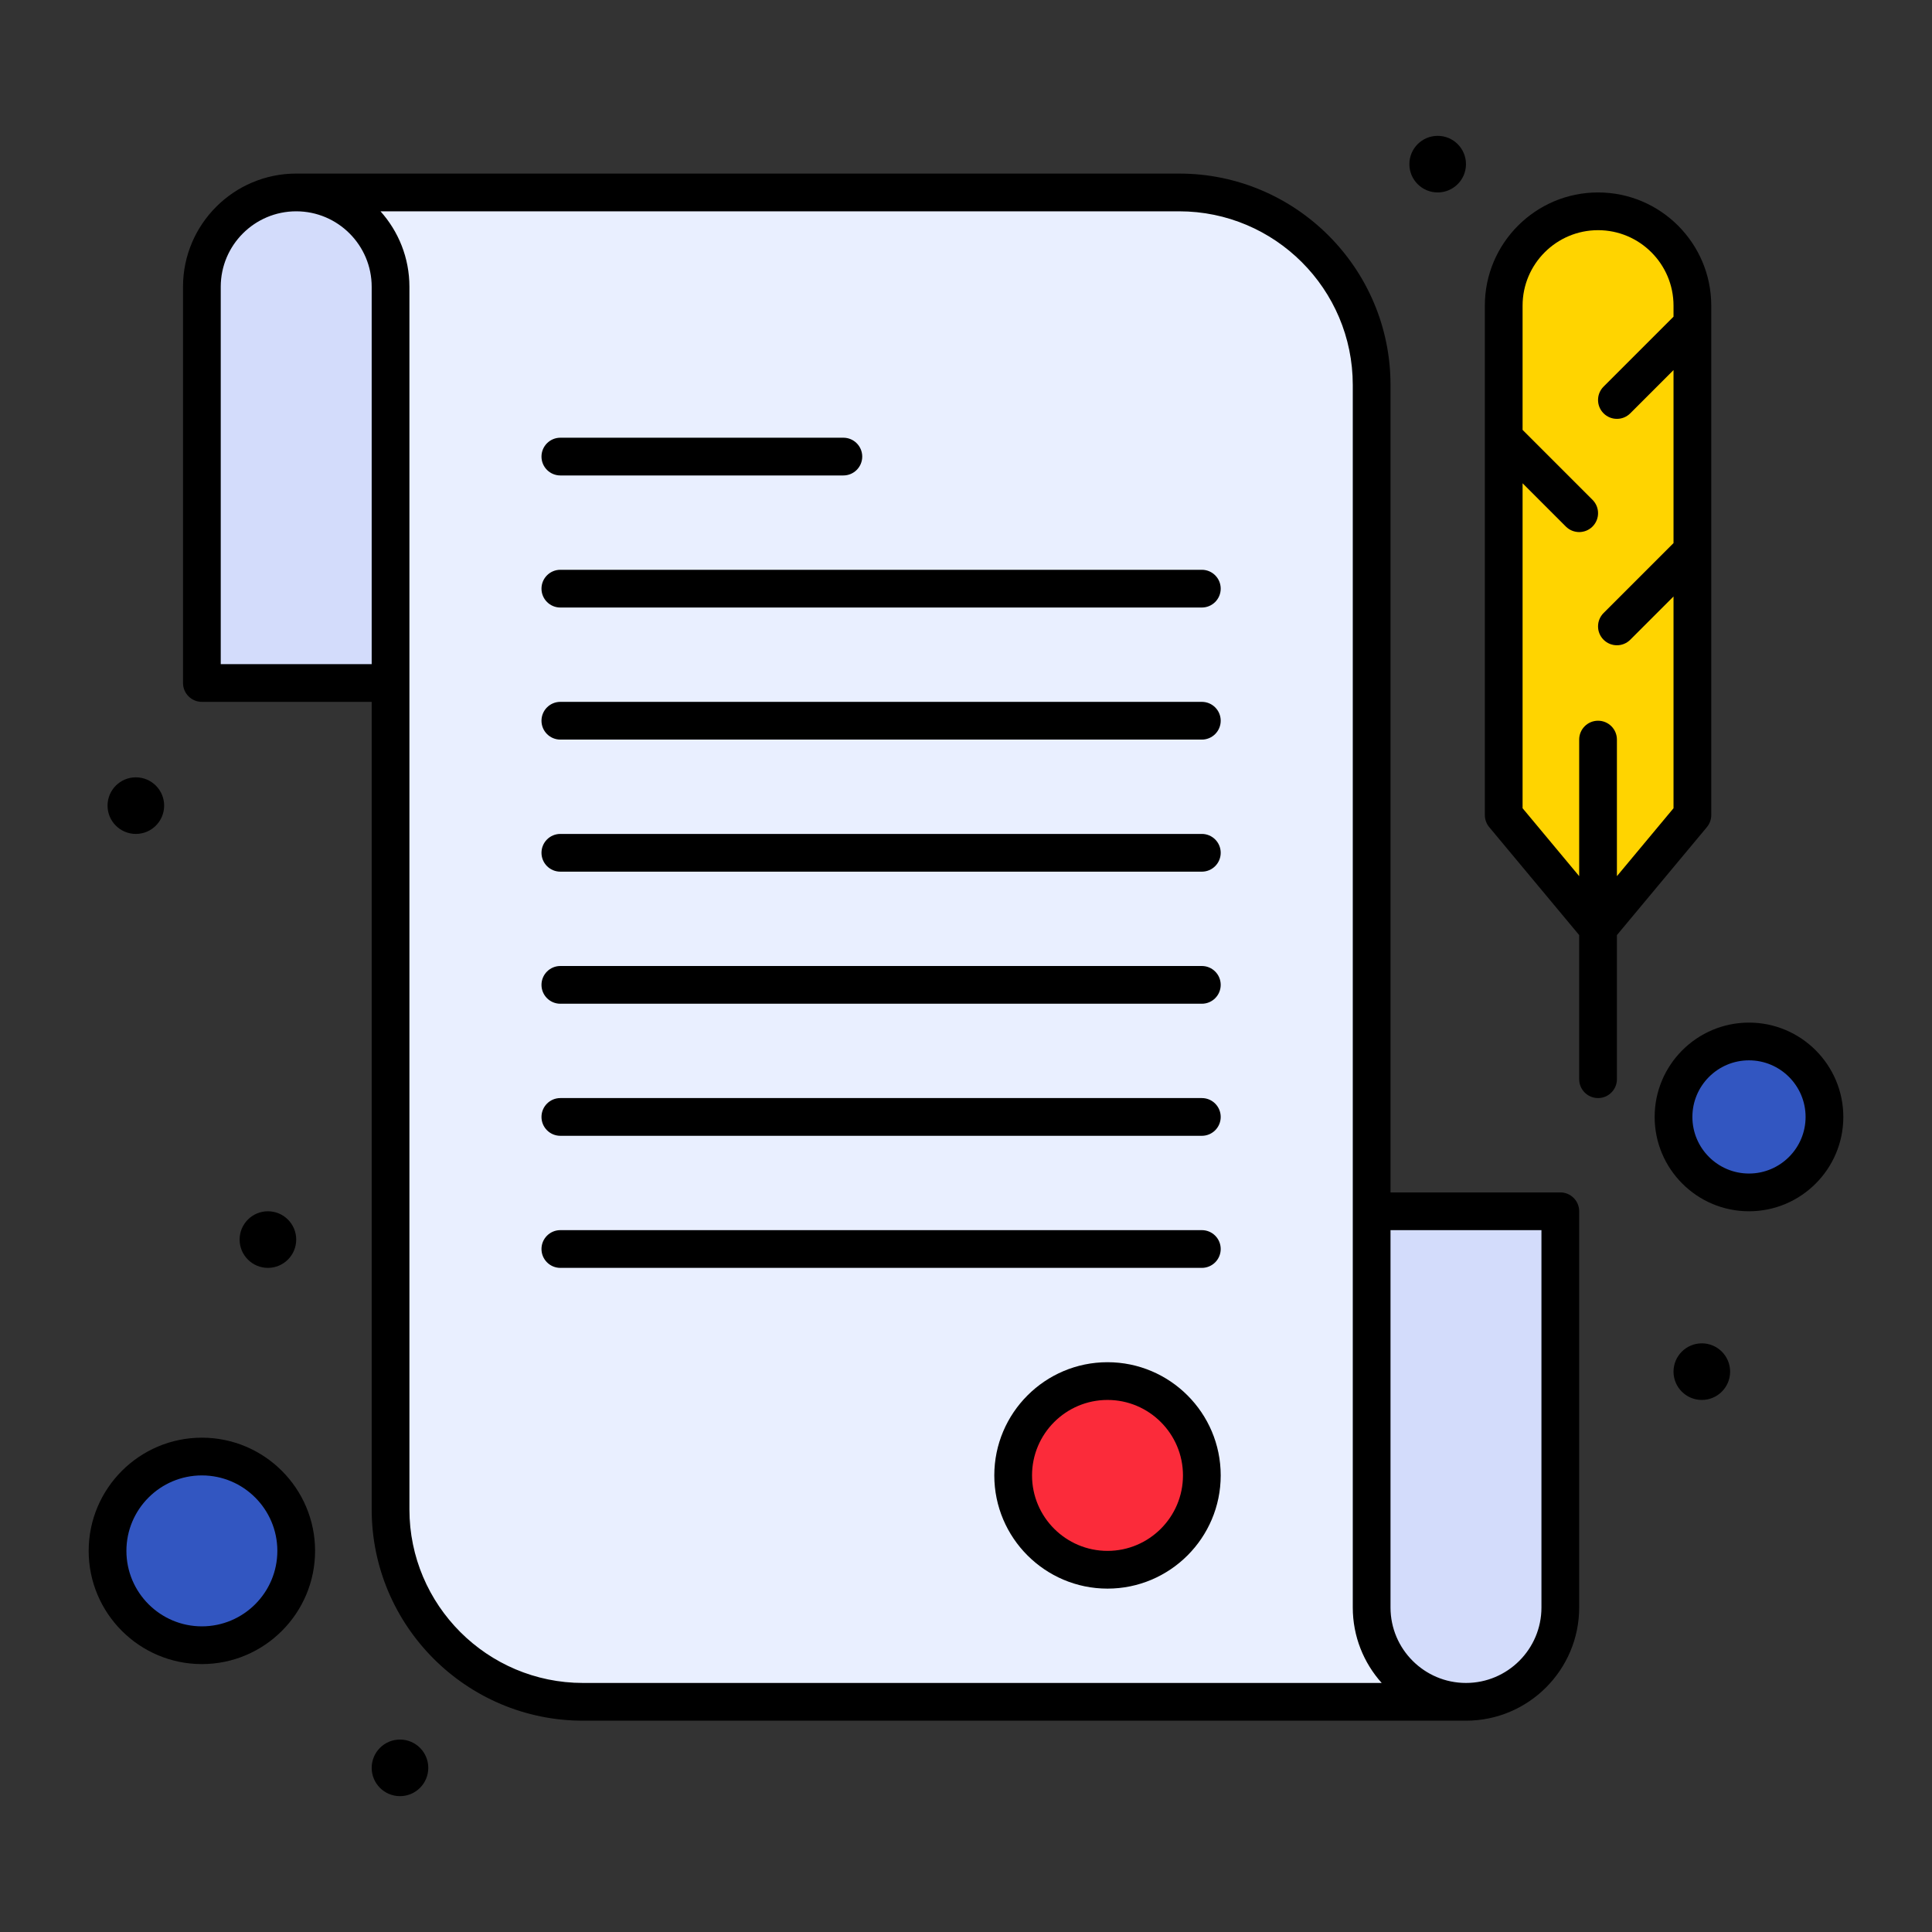
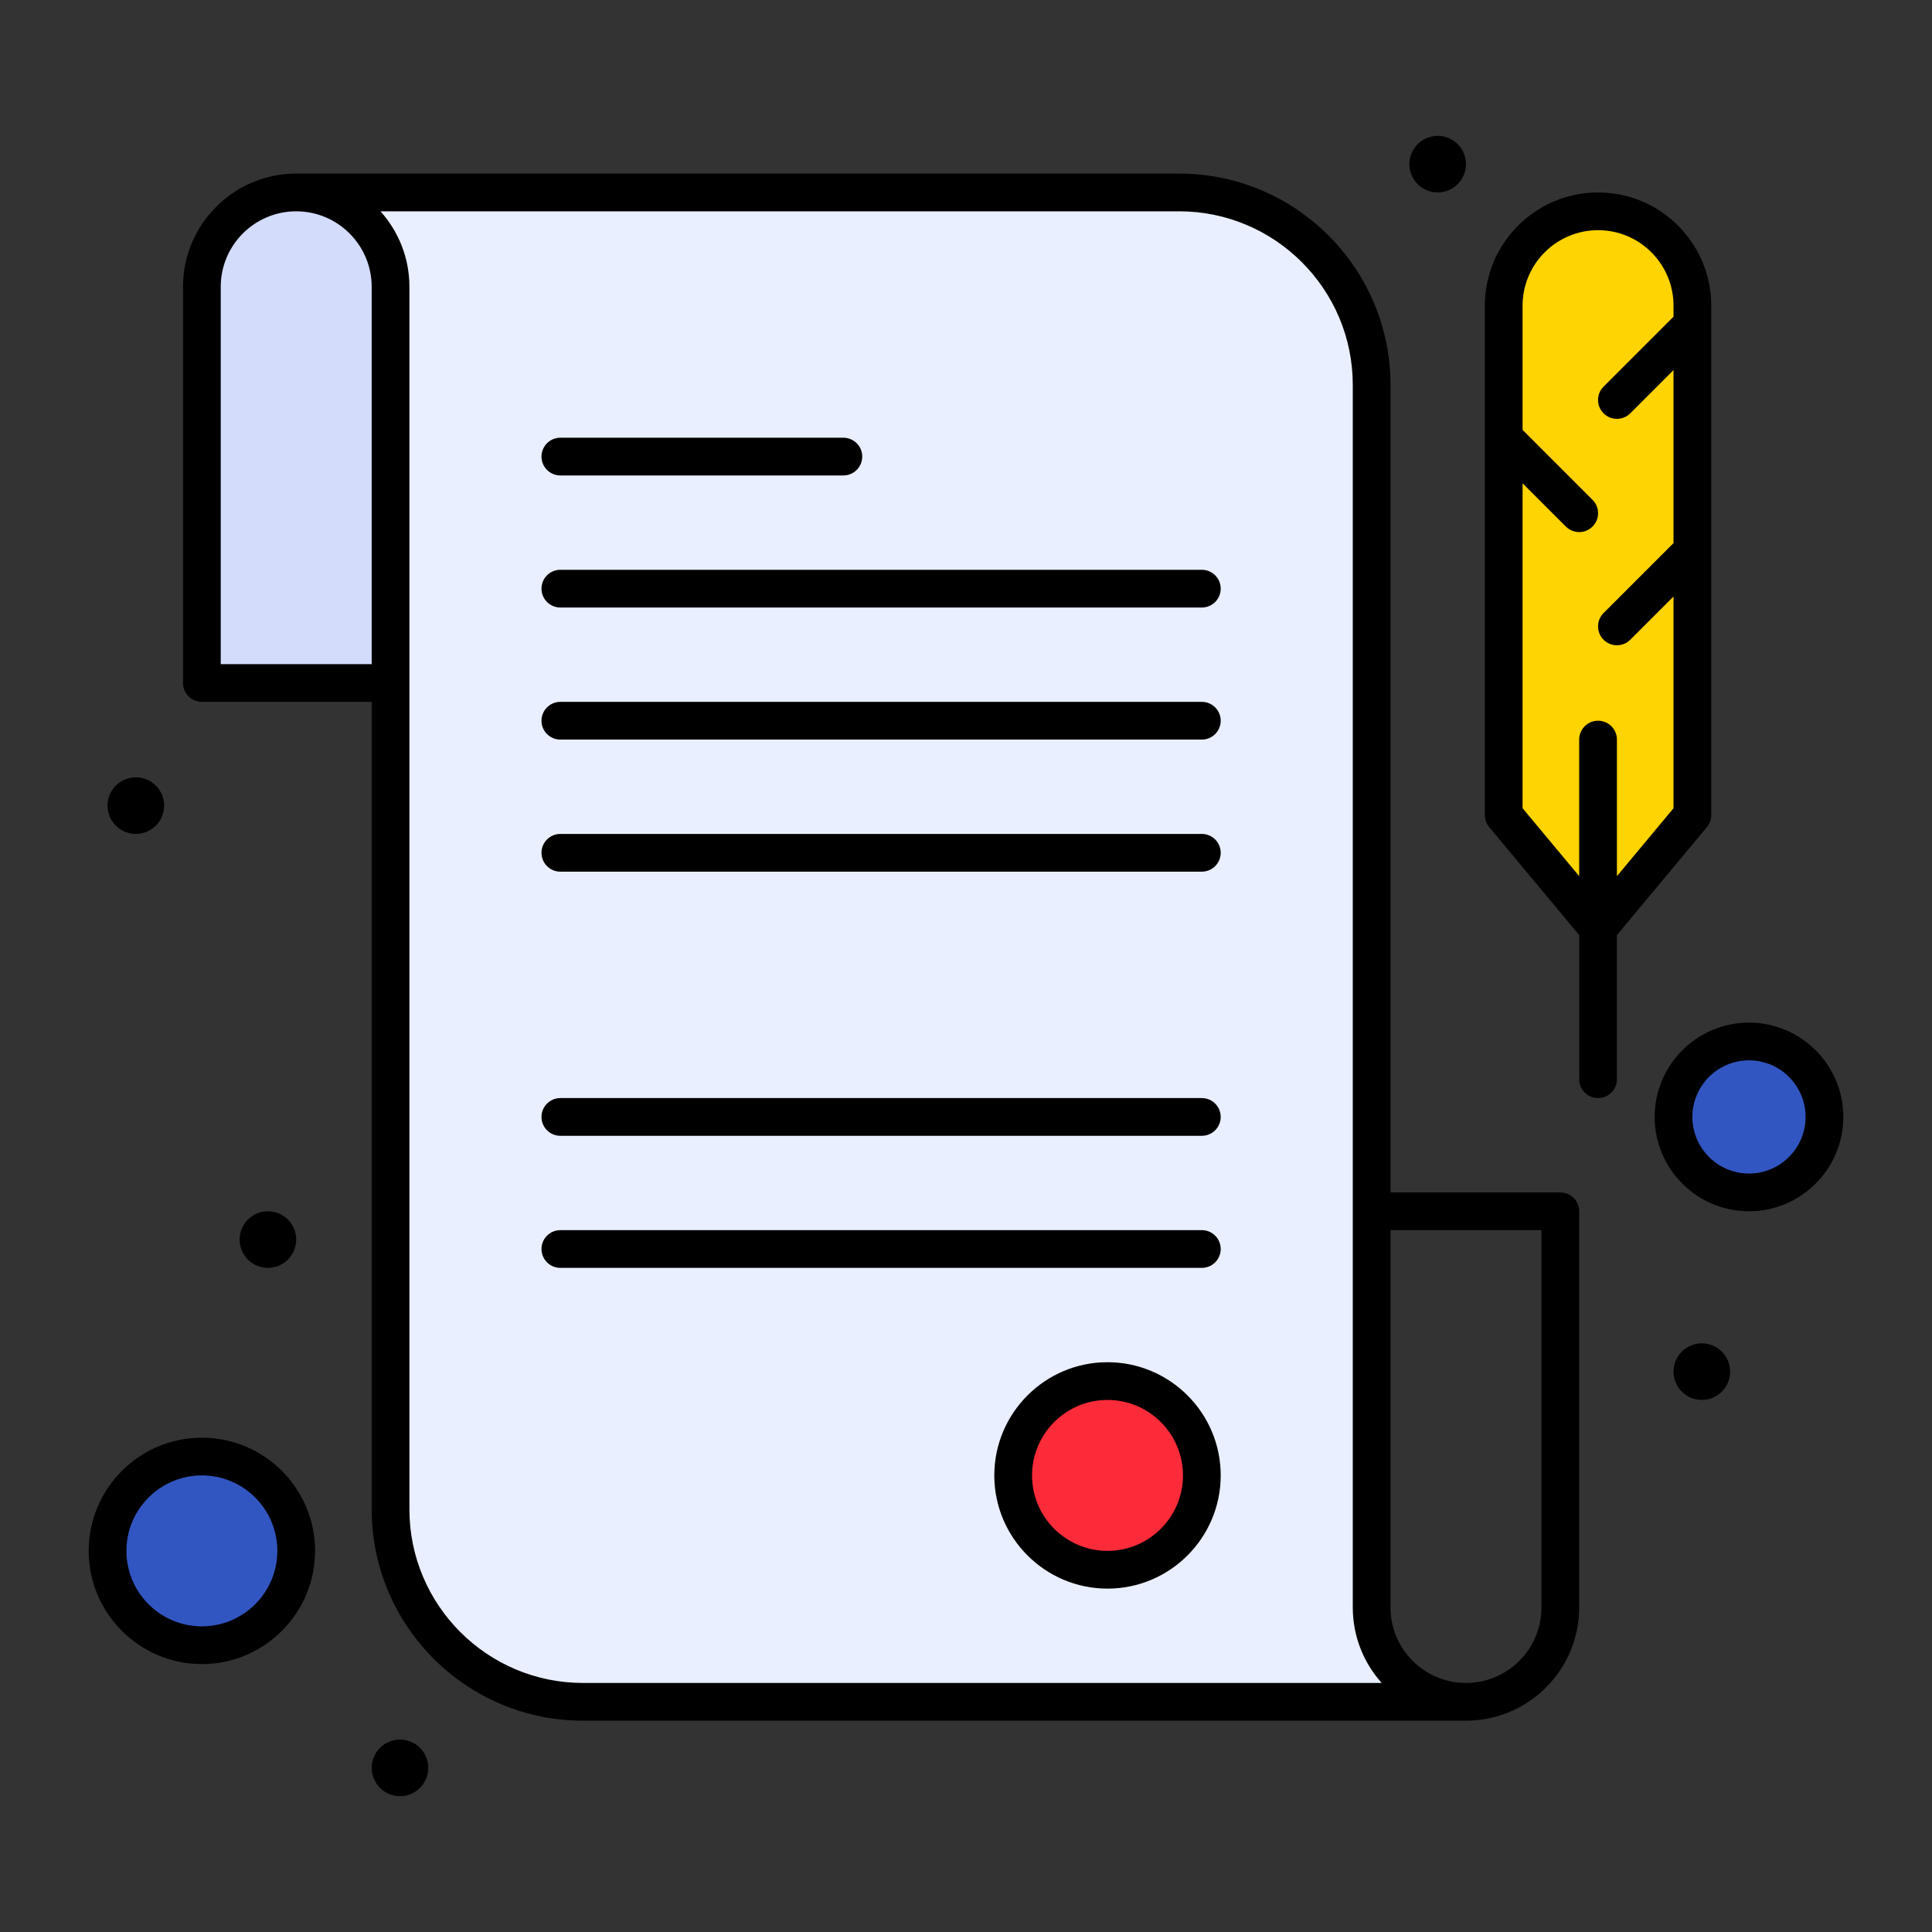
<svg xmlns="http://www.w3.org/2000/svg" viewBox="0 0 512 512">
  <rect x="0" y="0" width="512" height="512" fill="#333333" stroke="none" />
  <g id="_x35_6_x5F_22-48_x2C__Paper_x2C__receipt_x2C__day">
    <g id="XMLID_15_">
      <g id="XMLID_16_">
        <g id="XMLID_20_">
          <g id="XMLID_5399_">
            <path id="XMLID_1963_" d="m448.5 216-25 30-25-30c0-14.357 0-119.665 0-135 0-13.81 11.19-25 25-25 13.822 0 25 11.199 25 25z" fill="#ffd400" />
            <path id="XMLID_5408_" d="m388.5 451h-234c-28.17 0-51-22.83-51-51 0-15.685 0-309.119 0-324 0-13.81-11.19-25-25-25h234c28.17 0 51 22.83 51 51v324c0 13.822 11.199 25 25 25z" fill="#e9efff" />
            <circle id="XMLID_1961_" cx="293.5" cy="391" fill="#fb2b3a" r="25" />
            <path id="XMLID_1960_" d="m463.5 276c11.05 0 20 8.95 20 20s-8.95 20-20 20-20-8.95-20-20 8.95-20 20-20z" fill="#3256c1" />
            <path id="XMLID_1959_" d="m53.5 386c13.81 0 25 11.19 25 25s-11.19 25-25 25-25-11.19-25-25 11.19-25 25-25z" fill="#3256c1" />
-             <path id="XMLID_1958_" d="m413.5 321v105c0 13.81-11.19 25-25 25-6.9 0-13.16-2.8-17.68-7.32s-7.32-10.779-7.32-17.68v-100-5z" fill="#d3dcfb" />
            <path id="XMLID_1957_" d="m103.5 171v10h-50v-105c0-6.9 2.8-13.16 7.32-17.68s10.78-7.32 17.68-7.32c13.81 0 25 11.19 25 25z" fill="#d3dcfb" />
            <g fill="#faa71a">
              <path id="XMLID_1956_" d="m424.965 102.464c-1.953 1.953-1.953 5.119 0 7.071.976.976 2.256 1.464 3.535 1.464s2.56-.488 3.535-1.464l16.465-16.464c0-4.806 0-8.911 0-12.071-1.279 0-2.56.488-3.535 1.464z" />
              <path id="XMLID_1955_" d="m444.965 142.464-20 20c-1.953 1.953-1.953 5.119 0 7.071.976.976 2.256 1.464 3.535 1.464s2.56-.488 3.535-1.464l16.465-16.465c0-4.027 0-8.064 0-12.071-1.279.001-2.56.489-3.535 1.465z" />
              <path id="XMLID_1954_" d="m418.5 141c1.279 0 2.56-.488 3.535-1.464 1.953-1.953 1.953-5.119 0-7.071l-20-20c-.976-.976-2.256-1.464-3.535-1.464v12.071l16.465 16.465c.975.975 2.256 1.463 3.535 1.463z" />
            </g>
          </g>
          <g id="XMLID_21_">
            <path id="XMLID_5394_" d="m413.5 316h-45v-214c0-30.878-25.121-56-56-56h-234c-16.542 0-30 13.458-30 30v105c0 2.761 2.238 5 5 5h45v214c0 30.879 25.121 56 56 56h234c16.542 0 30-13.458 30-30v-105c0-2.762-2.238-5-5-5zm-355-140v-100c0-11.028 8.972-20 20-20s20 8.972 20 20v100zm50 224c0-15.685 0-309.119 0-324 0-7.678-2.902-14.688-7.663-20h211.663c25.364 0 46 20.636 46 46v324c0 7.678 2.902 14.689 7.663 20h-211.663c-25.364 0-46-20.636-46-46zm300 26c0 11.028-8.972 20-20 20s-20-8.972-20-20v-100h40z" />
            <path id="XMLID_5391_" d="m452.341 219.201c.749-.899 1.159-2.031 1.159-3.201v-135c0-16.542-13.458-30-30-30s-30 13.458-30 30v135c0 1.17.41 2.302 1.159 3.201l23.841 28.609v38.19c0 2.762 2.238 5 5 5s5-2.238 5-5v-38.19zm-48.841-5.011v-86.119l11.465 11.465c1.951 1.953 5.119 1.952 7.07 0 1.953-1.953 1.953-5.119 0-7.071l-18.535-18.536v-32.929c0-11.028 8.972-20 20-20s20 8.972 20 20v2.929l-18.535 18.535c-1.953 1.953-1.953 5.119 0 7.071 1.951 1.953 5.119 1.952 7.07 0l11.465-11.464v45.858l-18.535 18.535c-1.953 1.953-1.953 5.119 0 7.071 1.951 1.953 5.119 1.952 7.07 0l11.465-11.465v56.119l-15 18v-36.189c0-2.761-2.238-5-5-5s-5 2.239-5 5v36.19z" />
            <path id="XMLID_1947_" d="m148.5 126h75c2.762 0 5-2.239 5-5s-2.238-5-5-5h-75c-2.762 0-5 2.239-5 5s2.238 5 5 5z" />
            <path id="XMLID_1946_" d="m318.5 151h-170c-2.762 0-5 2.239-5 5s2.238 5 5 5h170c2.762 0 5-2.239 5-5s-2.238-5-5-5z" />
            <path id="XMLID_1945_" d="m318.5 186h-170c-2.762 0-5 2.239-5 5s2.238 5 5 5h170c2.762 0 5-2.239 5-5s-2.238-5-5-5z" />
            <path id="XMLID_1944_" d="m318.5 221h-170c-2.762 0-5 2.239-5 5s2.238 5 5 5h170c2.762 0 5-2.239 5-5s-2.238-5-5-5z" />
-             <path id="XMLID_1943_" d="m318.5 256h-170c-2.762 0-5 2.238-5 5s2.238 5 5 5h170c2.762 0 5-2.238 5-5s-2.238-5-5-5z" />
            <path id="XMLID_1942_" d="m318.5 291h-170c-2.762 0-5 2.238-5 5s2.238 5 5 5h170c2.762 0 5-2.238 5-5s-2.238-5-5-5z" />
            <path id="XMLID_1941_" d="m318.5 326h-170c-2.762 0-5 2.238-5 5s2.238 5 5 5h170c2.762 0 5-2.238 5-5s-2.238-5-5-5z" />
            <path id="XMLID_5381_" d="m293.5 361c-16.542 0-30 13.458-30 30s13.458 30 30 30 30-13.458 30-30-13.458-30-30-30zm0 50c-11.028 0-20-8.972-20-20s8.972-20 20-20 20 8.972 20 20-8.972 20-20 20z" />
            <path id="XMLID_5378_" d="m463.5 271c-13.785 0-25 11.215-25 25s11.215 25 25 25 25-11.215 25-25-11.215-25-25-25zm0 40c-8.272 0-15-6.728-15-15s6.728-15 15-15c8.271 0 15 6.728 15 15s-6.729 15-15 15z" />
            <path id="XMLID_5365_" d="m53.5 381c-16.542 0-30 13.458-30 30s13.458 30 30 30 30-13.458 30-30-13.458-30-30-30zm0 50c-11.028 0-20-8.972-20-20s8.972-20 20-20 20 8.972 20 20-8.972 20-20 20z" />
            <circle id="XMLID_1934_" cx="451" cy="363.5" r="7.5" />
            <circle id="XMLID_1933_" cx="36" cy="213.5" r="7.5" />
            <circle id="XMLID_1932_" cx="71" cy="328.5" r="7.5" />
            <circle id="XMLID_1931_" cx="381" cy="43.5" r="7.5" />
            <circle id="XMLID_1930_" cx="106" cy="468.5" r="7.5" />
          </g>
        </g>
      </g>
    </g>
  </g>
</svg>